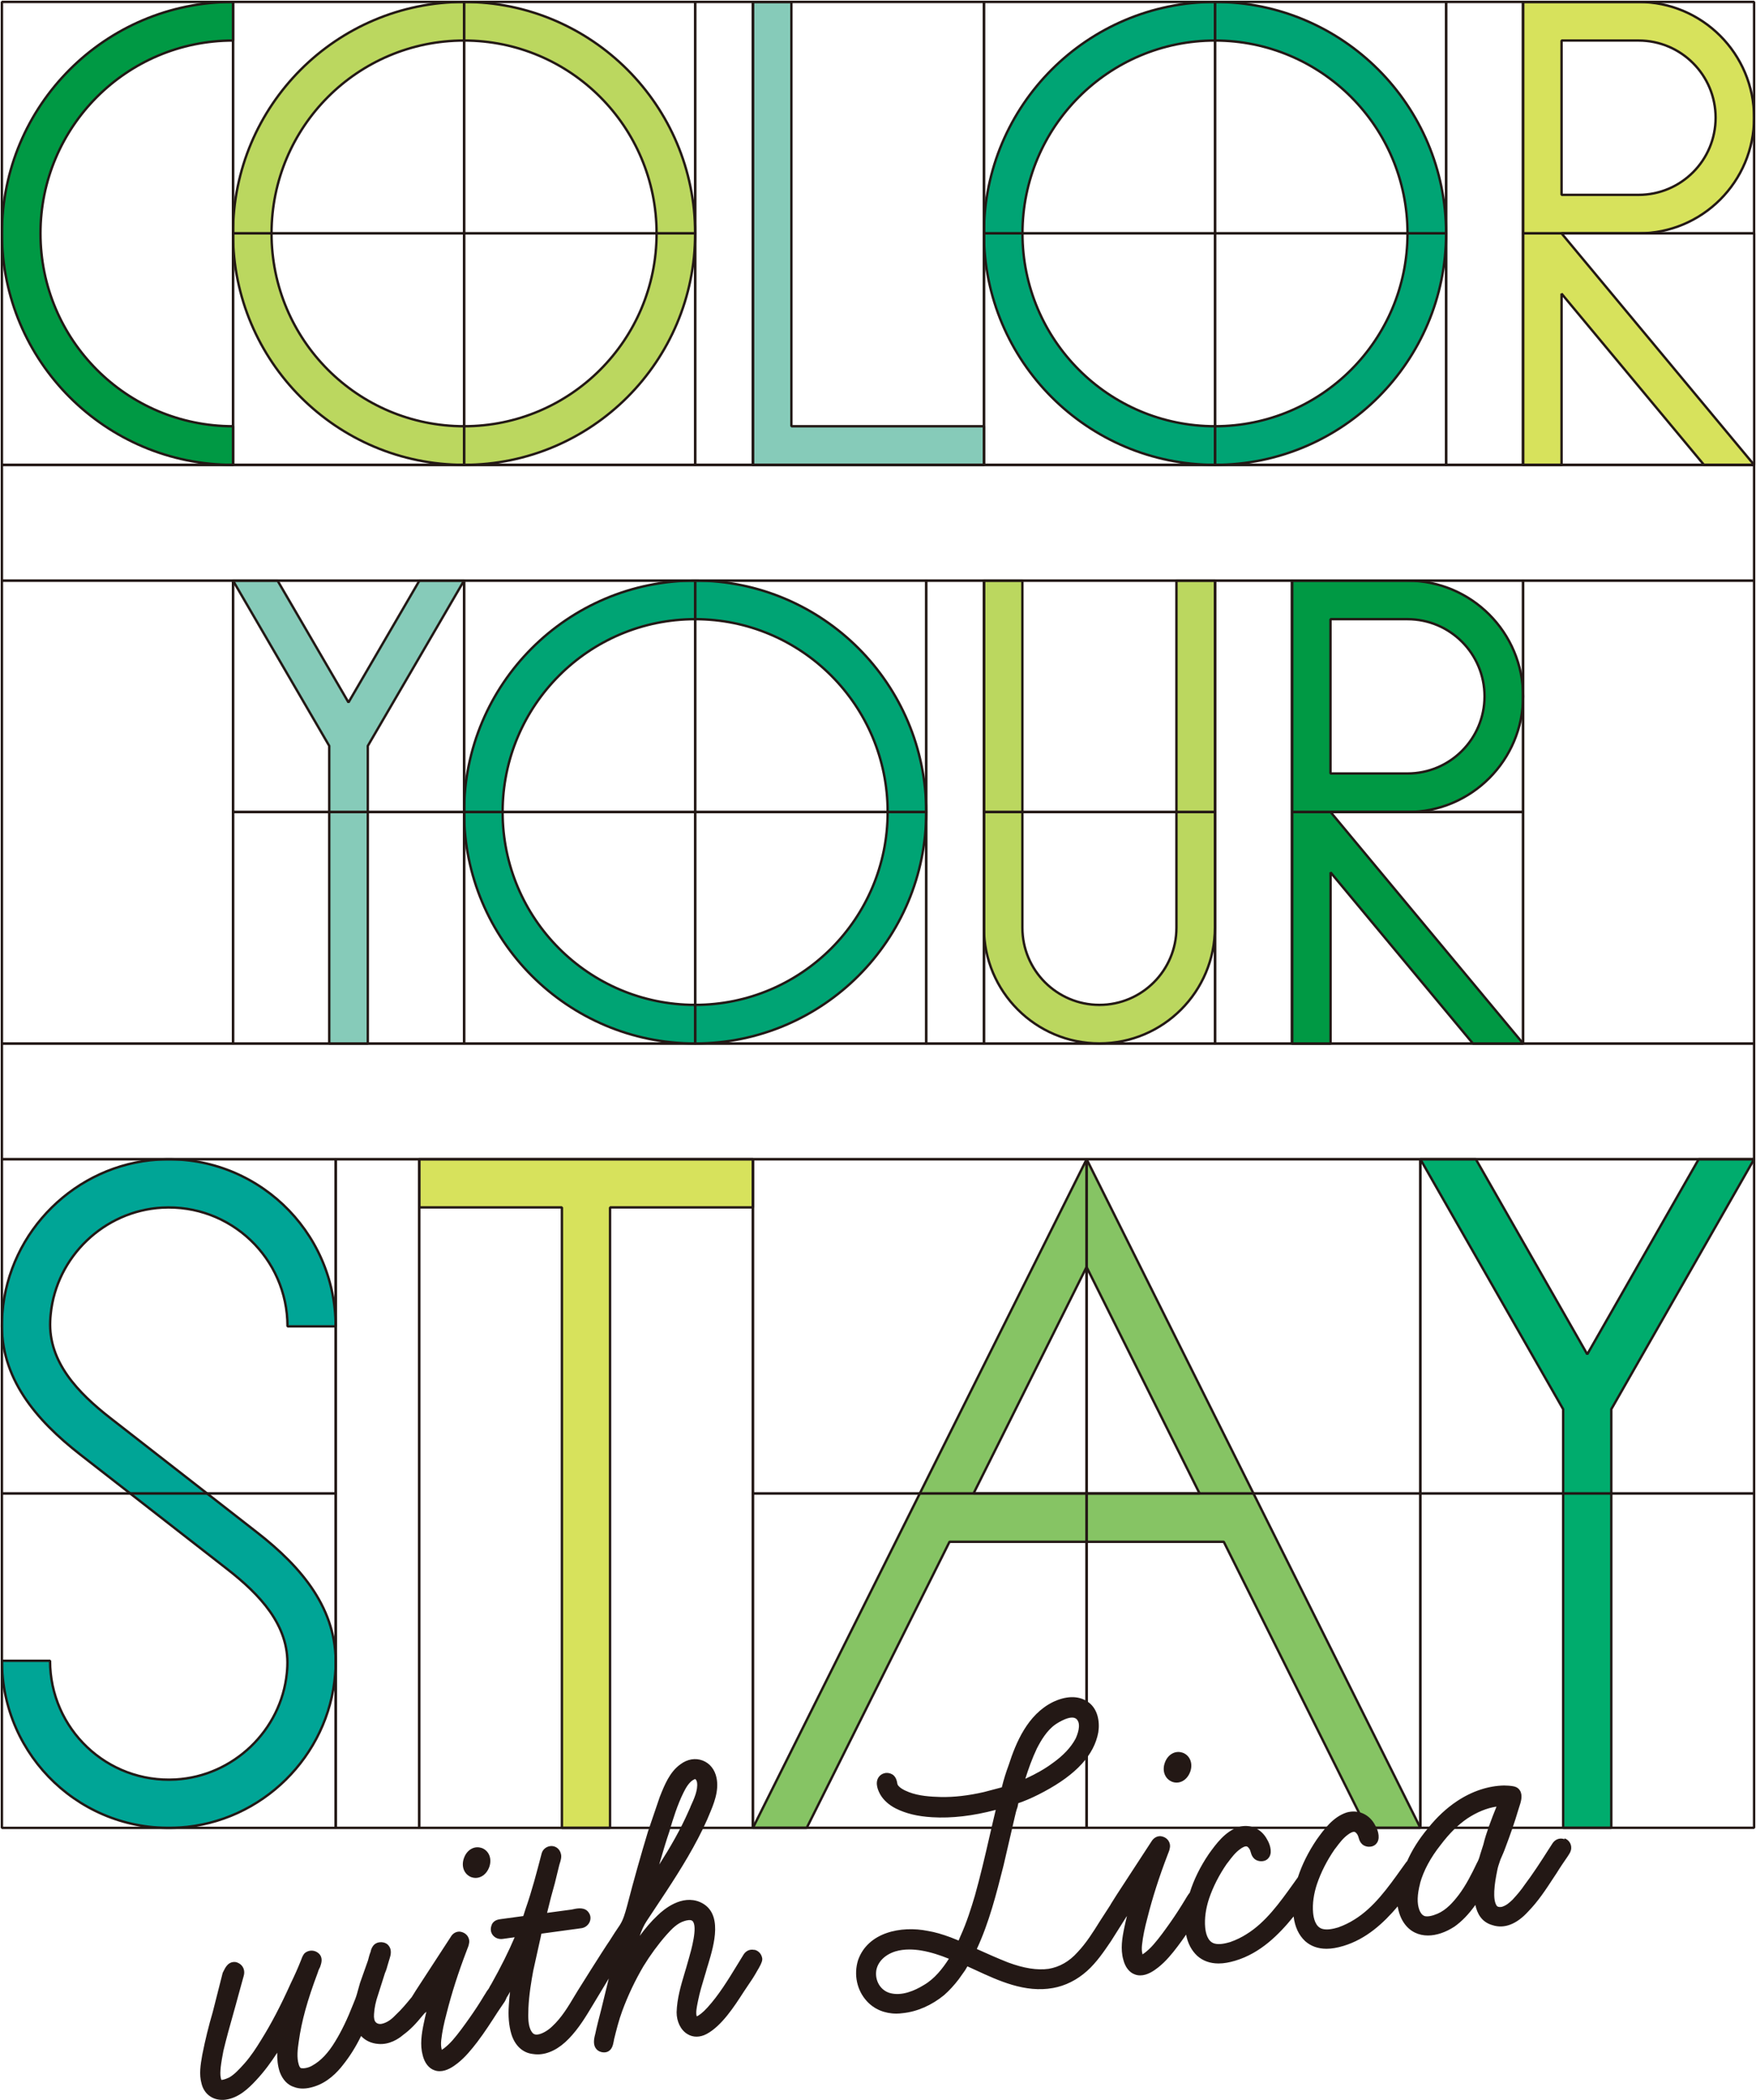
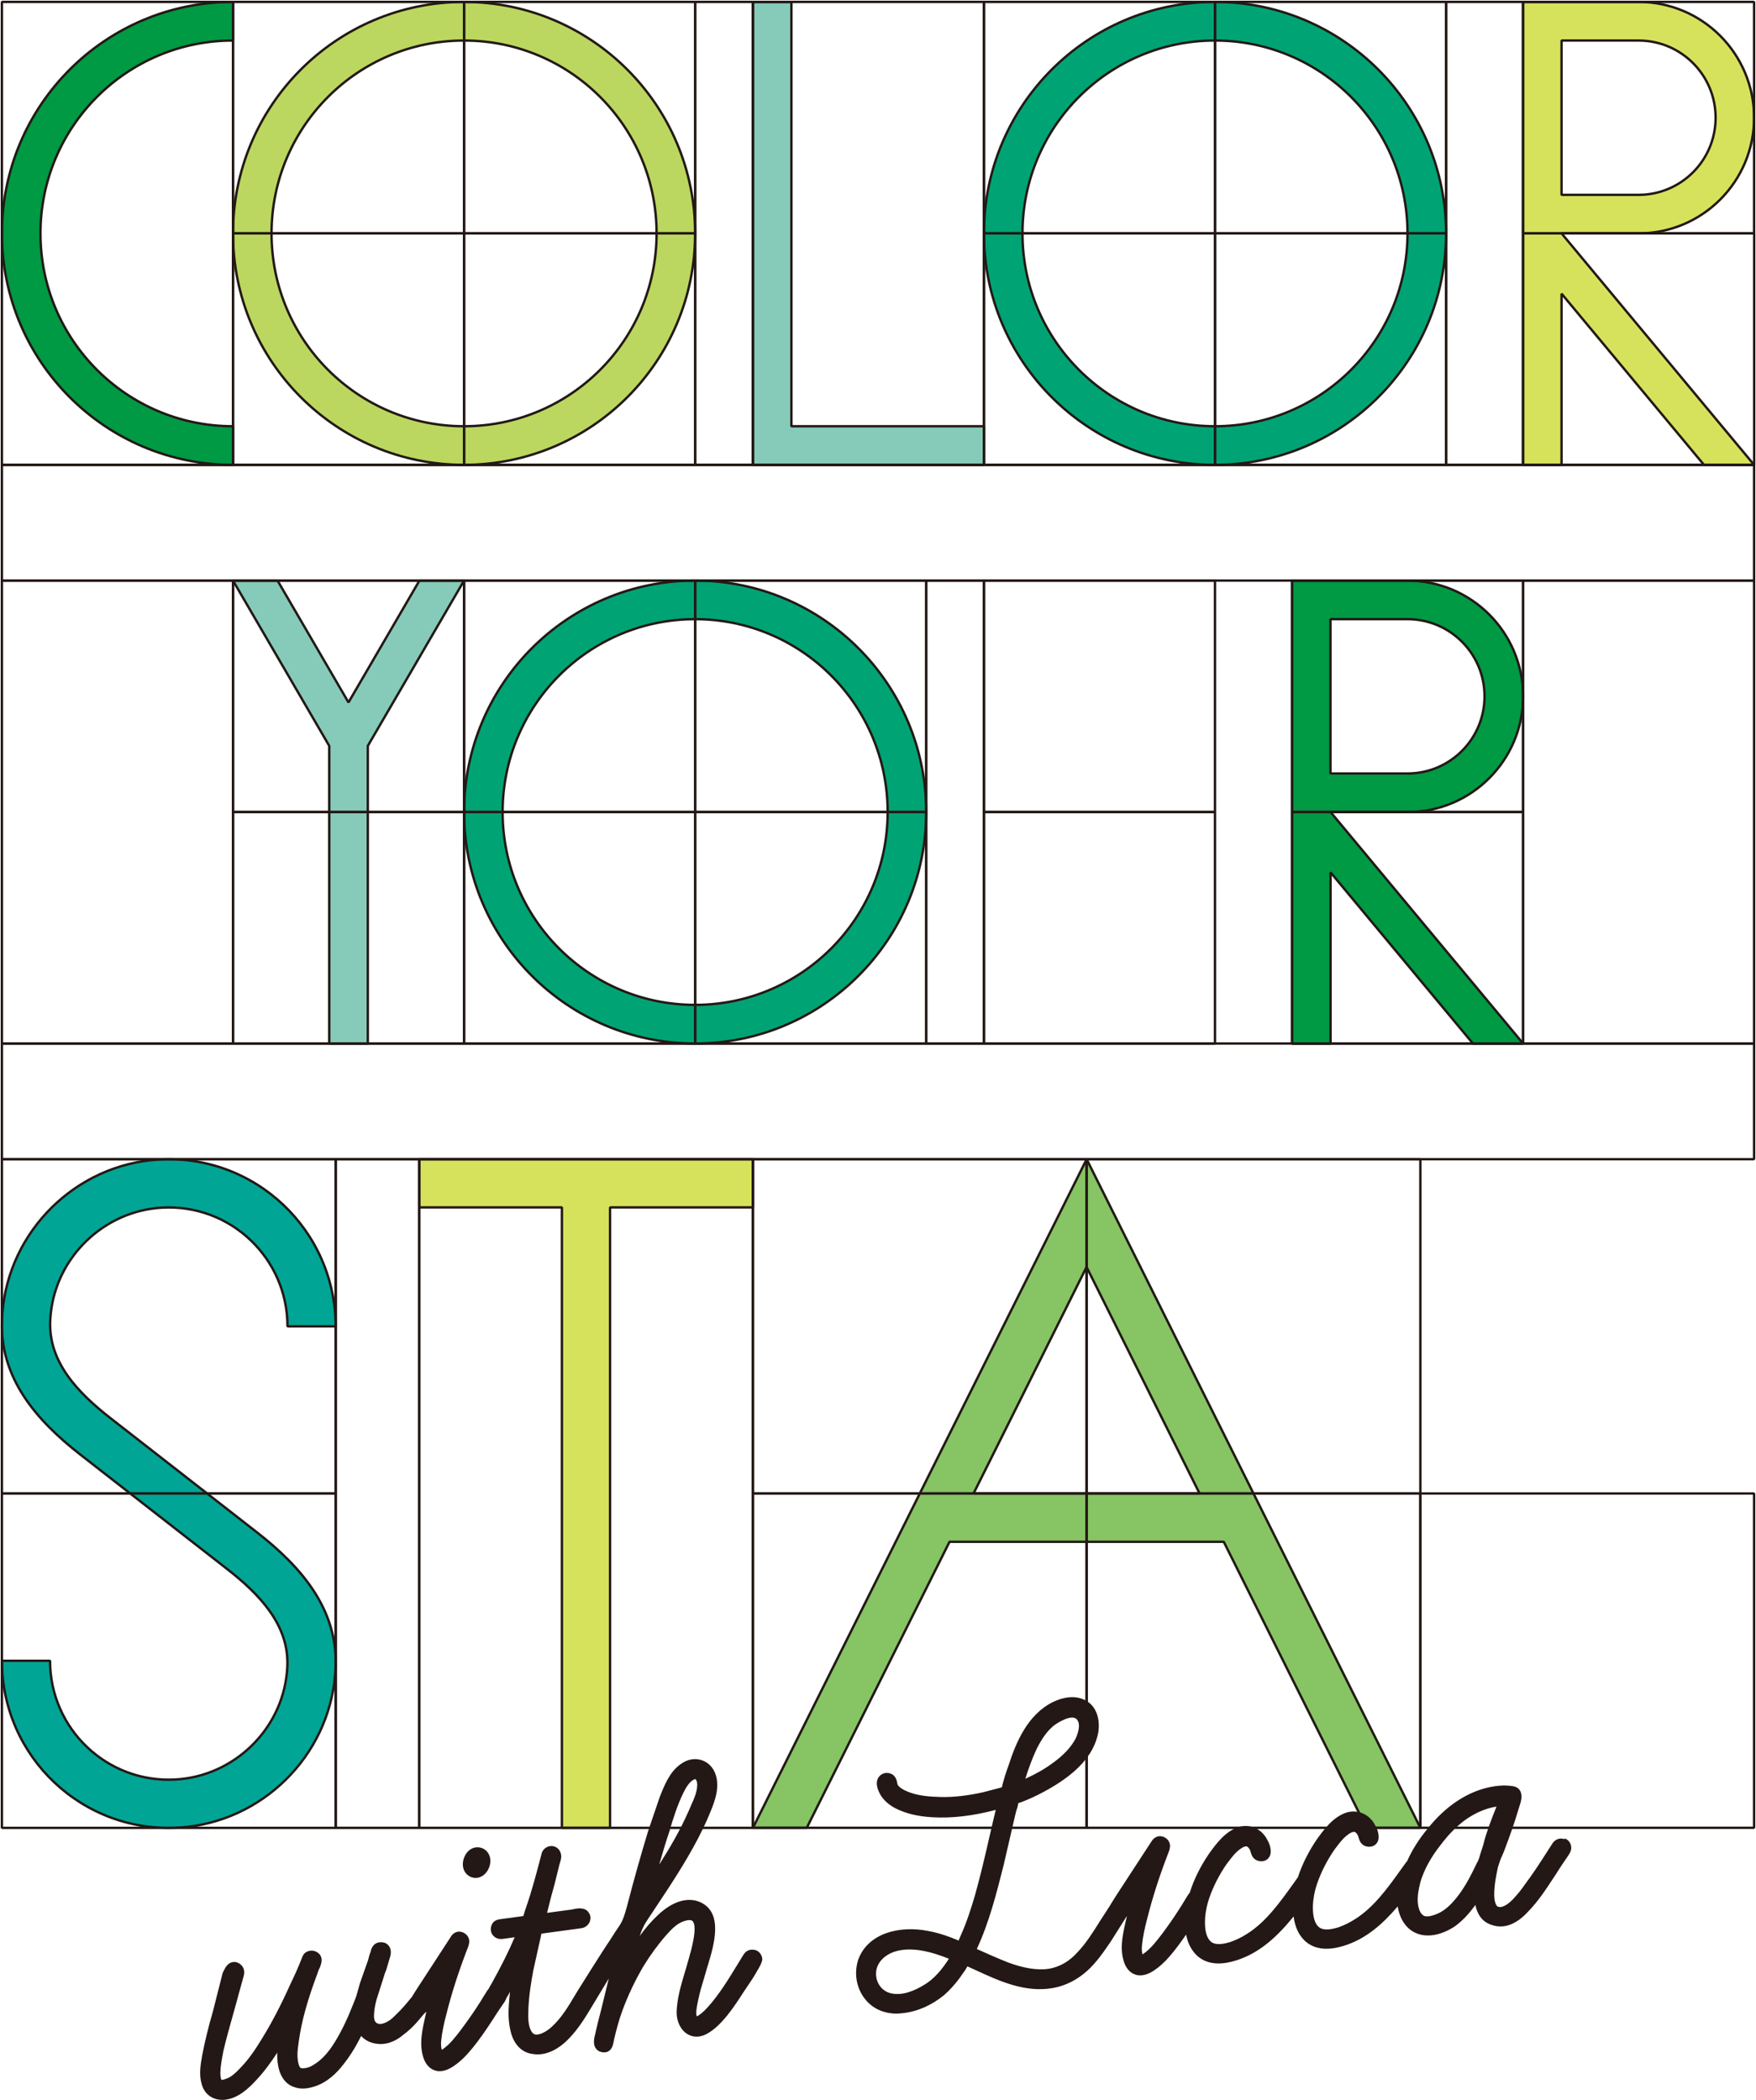
<svg xmlns="http://www.w3.org/2000/svg" width="352" height="421" viewBox="0 0 352 421" fill="none">
  <g clip-path="url(#clip0_32_35)">
    <path d="M93.024 0.385C67.44 0.385 46.704 21.158 46.704 46.788C46.704 72.419 67.44 93.192 93.024 93.192C118.608 93.192 139.344 72.419 139.344 46.788C139.344 21.158 118.592 0.385 93.024 0.385ZM93.024 85.45C71.712 85.45 54.432 68.139 54.432 46.788C54.432 25.438 71.696 8.127 93.024 8.127C114.352 8.127 131.616 25.438 131.616 46.788C131.616 68.139 114.336 85.45 93.024 85.45Z" fill="#BBD75F" stroke="#231815" stroke-width="0.48" stroke-linejoin="bevel" />
    <path d="M139.344 116.386C113.76 116.386 93.024 137.16 93.024 162.79C93.024 188.42 113.76 209.194 139.344 209.194C164.928 209.194 185.664 188.42 185.664 162.79C185.664 137.16 164.928 116.386 139.344 116.386ZM139.344 201.452C118.032 201.452 100.752 184.14 100.752 162.79C100.752 141.439 118.032 124.128 139.344 124.128C160.656 124.128 177.936 141.439 177.936 162.79C177.936 184.14 160.656 201.452 139.344 201.452Z" fill="#00A474" stroke="#231815" stroke-width="0.48" stroke-linejoin="bevel" />
    <path d="M243.552 0.385C217.968 0.385 197.232 21.158 197.232 46.788C197.232 72.419 217.968 93.192 243.552 93.192C269.136 93.192 289.872 72.419 289.872 46.788C289.872 21.158 269.136 0.385 243.552 0.385ZM243.552 85.45C222.24 85.45 204.96 68.139 204.96 46.788C204.96 25.438 222.24 8.127 243.552 8.127C264.864 8.127 282.144 25.438 282.144 46.788C282.144 68.139 264.864 85.45 243.552 85.45Z" fill="#00A474" stroke="#231815" stroke-width="0.48" stroke-linejoin="bevel" />
    <path d="M46.703 85.45C25.392 85.45 8.112 68.139 8.112 46.788C8.112 25.438 25.392 8.127 46.703 8.127V0.385C21.119 0.385 0.384 21.158 0.384 46.788C0.384 72.419 21.119 93.192 46.703 93.192V85.466V85.45Z" fill="#009944" stroke="#231815" stroke-width="0.48" stroke-linejoin="bevel" />
    <path d="M158.64 85.45V39.047V0.385H150.912V46.788V93.192H197.232V85.45H158.64Z" fill="#86CBB9" stroke="#231815" stroke-width="0.48" stroke-linejoin="bevel" />
    <path d="M351.616 93.192L313.024 46.788H328.464C341.248 46.788 351.616 36.402 351.616 23.595C351.616 10.787 341.248 0.385 328.464 0.385H305.312V93.192H313.024V58.874L341.568 93.192H351.616ZM313.024 8.127H328.464C336.992 8.127 343.904 15.051 343.904 23.595C343.904 32.138 336.992 39.062 328.464 39.062H313.024V8.127Z" fill="#D7E25C" stroke="#231815" stroke-width="0.48" stroke-linejoin="bevel" />
    <path d="M305.312 209.194L266.72 162.79H282.16C294.944 162.79 305.312 152.403 305.312 139.596C305.312 126.789 294.944 116.402 282.16 116.402H259.008V209.21H266.72V174.892L295.264 209.21H305.312V209.194ZM266.704 124.128H282.144C290.672 124.128 297.584 131.053 297.584 139.596C297.584 148.139 290.672 155.064 282.144 155.064H266.704V124.128Z" fill="#009944" stroke="#231815" stroke-width="0.48" stroke-linejoin="bevel" />
    <path d="M93.024 116.386H84.08L69.856 140.814L55.632 116.386H46.704L66 149.534V209.194H73.728V149.534L93.024 116.386Z" fill="#86CBB9" stroke="#231815" stroke-width="0.48" stroke-linejoin="bevel" />
-     <path d="M235.824 116.386V185.984C235.824 194.527 228.912 201.452 220.384 201.452C211.856 201.452 204.944 194.527 204.944 185.984V116.386H197.232V185.984C197.232 198.791 207.6 209.178 220.384 209.178C233.168 209.178 243.536 198.791 243.536 185.984V116.386H235.824Z" fill="#BBD75F" stroke="#231815" stroke-width="0.48" stroke-linejoin="bevel" />
    <path d="M10.064 264.798C10.08 264.365 10.112 263.916 10.16 263.468C11.296 251.927 20.896 242.758 32.448 242.101C46.224 241.316 57.632 252.279 57.632 265.904H67.28C67.28 246.669 51.104 231.217 31.648 232.468C15.216 233.51 1.776 246.749 0.48 263.195C0.432 263.74 0.4 264.285 0.384 264.814C0.016 276.211 7.136 284.61 16.112 291.614L45.536 314.552C52.032 319.617 57.968 325.788 57.6 334.043C57.584 334.476 57.552 334.925 57.504 335.373C56.368 346.914 46.768 356.083 35.216 356.74C21.44 357.525 10.032 346.562 10.032 332.937H0.384C0.384 352.172 16.56 367.624 36.016 366.373C52.448 365.332 65.888 352.092 67.184 335.646C67.232 335.101 67.264 334.556 67.28 334.027C67.648 322.63 60.528 314.231 51.552 307.227L22.128 284.289C15.632 279.224 9.696 273.053 10.064 264.798Z" fill="#00A596" stroke="#231815" stroke-width="0.48" stroke-linejoin="bevel" />
    <path d="M150.912 232.387H84.016V242.053H112.64V366.437H122.288V242.053H150.912V232.387Z" fill="#D7E25C" stroke="#231815" stroke-width="0.48" stroke-linejoin="bevel" />
    <path d="M273.936 366.437H284.72L217.824 232.387L150.928 366.437H161.712L190.336 309.086H245.312L273.936 366.437ZM195.152 299.404L217.808 253.995L240.464 299.404H195.136H195.152Z" fill="#86C464" stroke="#231815" stroke-width="0.48" stroke-linejoin="bevel" />
-     <path d="M351.616 232.387H340.512L318.176 271.498L295.84 232.387H284.72L313.344 282.51V366.437H322.992V282.51L351.616 232.387Z" fill="#00AC6D" stroke="#231815" stroke-width="0.48" stroke-linejoin="bevel" />
    <path d="M351.616 209.194H0.384V232.388H351.616V209.194Z" stroke="#231815" stroke-width="0.48" stroke-linejoin="bevel" />
    <path d="M351.616 93.192H0.384V116.386H351.616V93.192Z" stroke="#231815" stroke-width="0.48" stroke-linejoin="bevel" />
    <path d="M0.384 0.385V46.788V93.192H46.703V46.788V0.385H0.384Z" stroke="#231815" stroke-width="0.48" stroke-linejoin="bevel" />
    <path d="M0.384 116.386V162.79V209.194H46.704V162.79V116.386H0.384Z" stroke="#231815" stroke-width="0.48" stroke-linejoin="bevel" />
    <path d="M305.312 116.386V162.79V209.194H351.616V162.79V116.386H305.312Z" stroke="#231815" stroke-width="0.48" stroke-linejoin="bevel" />
    <path d="M150.912 0.385V46.788V93.192H197.232V46.788V0.385H150.912Z" stroke="#231815" stroke-width="0.48" stroke-linejoin="bevel" />
    <path d="M93.024 0.385H46.704V46.788H93.024V0.385Z" stroke="#231815" stroke-width="0.48" stroke-linejoin="bevel" />
    <path d="M93.024 46.788H46.704V93.192H93.024V46.788Z" stroke="#231815" stroke-width="0.48" stroke-linejoin="bevel" />
    <path d="M139.344 0.385H93.024V46.788H139.344V0.385Z" stroke="#231815" stroke-width="0.48" stroke-linejoin="bevel" />
    <path d="M139.344 46.788H93.024V93.192H139.344V46.788Z" stroke="#231815" stroke-width="0.48" stroke-linejoin="bevel" />
    <path d="M139.344 0.385V46.788V93.192H150.912V0.385H139.344Z" stroke="#231815" stroke-width="0.48" stroke-linejoin="bevel" />
    <path d="M185.648 116.386V162.79V209.194H197.232V116.386H185.648Z" stroke="#231815" stroke-width="0.48" stroke-linejoin="bevel" />
    <path d="M289.872 0.385V46.788V93.192H305.312V0.385H289.872Z" stroke="#231815" stroke-width="0.48" stroke-linejoin="bevel" />
    <path d="M328.464 0.385H305.312V23.595V46.788H328.464H351.616V23.595V0.385H328.464Z" stroke="#231815" stroke-width="0.48" stroke-linejoin="bevel" />
    <path d="M351.632 46.788H305.312V93.192H351.632V46.788Z" stroke="#231815" stroke-width="0.48" stroke-linejoin="bevel" />
-     <path d="M243.552 116.386V162.79V209.194H258.992V116.386H243.552Z" stroke="#231815" stroke-width="0.48" stroke-linejoin="bevel" />
    <path d="M84.016 232.387V299.404V366.437H150.912V299.404V232.387H84.016Z" stroke="#231815" stroke-width="0.48" stroke-linejoin="bevel" />
    <path d="M67.296 232.387V299.404V366.437H84.016V232.387H67.296Z" stroke="#231815" stroke-width="0.48" stroke-linejoin="bevel" />
    <path d="M217.808 232.387H150.912V299.404H217.808V232.387Z" stroke="#231815" stroke-width="0.48" stroke-linejoin="bevel" />
    <path d="M217.808 299.404H150.912V366.421H217.808V299.404Z" stroke="#231815" stroke-width="0.48" stroke-linejoin="bevel" />
    <path d="M33.84 299.404H0.384V332.921V366.438H33.84H67.296V332.921V299.404H33.84Z" stroke="#231815" stroke-width="0.48" stroke-linejoin="bevel" />
    <path d="M67.296 232.387H33.84H0.384V265.904V299.404H33.84H67.296V265.904V232.387Z" stroke="#231815" stroke-width="0.48" stroke-linejoin="bevel" />
    <path d="M284.72 232.387H217.824V299.404H284.72V232.387Z" stroke="#231815" stroke-width="0.48" stroke-linejoin="bevel" />
    <path d="M284.72 299.404H217.824V366.421H284.72V299.404Z" stroke="#231815" stroke-width="0.48" stroke-linejoin="bevel" />
-     <path d="M351.616 232.387H284.72V299.404H351.616V232.387Z" stroke="#231815" stroke-width="0.48" stroke-linejoin="bevel" />
    <path d="M351.616 299.404H284.72V366.421H351.616V299.404Z" stroke="#231815" stroke-width="0.48" stroke-linejoin="bevel" />
    <path d="M139.344 116.386H93.024V162.79H139.344V116.386Z" stroke="#231815" stroke-width="0.48" stroke-linejoin="bevel" />
    <path d="M139.344 162.79H93.024V209.194H139.344V162.79Z" stroke="#231815" stroke-width="0.48" stroke-linejoin="bevel" />
    <path d="M93.024 116.386H46.704V162.79H93.024V116.386Z" stroke="#231815" stroke-width="0.48" stroke-linejoin="bevel" />
    <path d="M93.024 162.79H46.704V209.194H93.024V162.79Z" stroke="#231815" stroke-width="0.48" stroke-linejoin="bevel" />
    <path d="M185.664 116.386H139.344V162.79H185.664V116.386Z" stroke="#231815" stroke-width="0.48" stroke-linejoin="bevel" />
    <path d="M185.664 162.79H139.344V209.194H185.664V162.79Z" stroke="#231815" stroke-width="0.48" stroke-linejoin="bevel" />
    <path d="M243.552 116.386H197.232V162.79H243.552V116.386Z" stroke="#231815" stroke-width="0.48" stroke-linejoin="bevel" />
    <path d="M243.552 162.79H197.232V209.194H243.552V162.79Z" stroke="#231815" stroke-width="0.48" stroke-linejoin="bevel" />
    <path d="M243.552 0.385H197.232V46.788H243.552V0.385Z" stroke="#231815" stroke-width="0.48" stroke-linejoin="bevel" />
    <path d="M243.552 46.788H197.232V93.192H243.552V46.788Z" stroke="#231815" stroke-width="0.48" stroke-linejoin="bevel" />
    <path d="M289.872 0.385H243.552V46.788H289.872V0.385Z" stroke="#231815" stroke-width="0.48" stroke-linejoin="bevel" />
    <path d="M289.872 46.788H243.552V93.192H289.872V46.788Z" stroke="#231815" stroke-width="0.48" stroke-linejoin="bevel" />
    <path d="M282.144 116.386H258.992V139.596V162.79H282.144H305.312V139.596V116.386H282.144Z" stroke="#231815" stroke-width="0.48" stroke-linejoin="bevel" />
    <path d="M305.312 162.79H258.992V209.194H305.312V162.79Z" stroke="#231815" stroke-width="0.48" stroke-linejoin="bevel" />
-     <path d="M94.496 376.327C94.784 376.424 95.056 376.472 95.344 376.472C96.512 376.472 97.568 375.654 98.064 374.324C98.672 372.657 98.048 371.038 96.592 370.477H96.56C95.104 369.964 93.6 370.813 93.008 372.48C92.4 374.147 93.024 375.782 94.528 376.343L94.496 376.327Z" fill="#231815" />
+     <path d="M94.496 376.327C94.784 376.424 95.056 376.472 95.344 376.472C96.512 376.472 97.568 375.654 98.064 374.324C98.672 372.657 98.048 371.038 96.592 370.477H96.56C95.104 369.964 93.6 370.813 93.008 372.48C92.4 374.147 93.024 375.782 94.528 376.343Z" fill="#231815" />
    <path d="M151.168 390.898C150.368 390.721 149.568 391.058 149.088 391.779C148.64 392.501 148.192 393.222 147.76 393.943C145.968 396.876 144.112 399.922 141.824 402.439C140.896 403.48 140.048 404.09 139.664 404.218C139.44 403.512 139.664 402.406 139.84 401.525L139.952 400.98C140.272 399.393 140.736 397.854 141.232 396.219L141.504 395.322C141.616 394.873 141.776 394.36 141.952 393.799C143.12 389.904 145.072 383.396 140.32 381.312C136.688 379.774 133.136 382.691 131.792 384.005C130.48 385.239 129.312 386.634 128.24 388.093C128.592 387.035 129.024 386.025 129.632 385.111L133.568 379.165C136.48 374.708 139.488 369.884 141.76 364.771L142.08 364.001C143.072 361.677 144.176 359.048 143.632 356.403C143.296 354.752 142.288 353.486 140.864 352.941C139.408 352.38 137.776 352.653 136.416 353.679C134.24 355.217 133.2 357.846 132.24 360.266L129.904 367.127C128.512 371.727 127.104 376.68 125.76 381.873L125.648 382.29C125.264 383.669 124.928 384.855 124.256 385.913C123.568 386.939 122.848 387.996 122.256 388.974C120.736 391.186 115.856 399.008 115.856 399.008L115.28 399.954C113.888 402.294 112.576 404.49 110.688 406.237C109.792 407.119 108.32 407.985 107.376 407.872C107.04 407.824 106.784 407.648 106.56 407.279C105.808 406.125 105.872 404.346 105.92 402.791V402.647C106.048 399.842 106.512 397.101 106.896 395.049L108.256 388.91C108.256 388.91 108.336 388.622 108.384 388.333C108.416 388.173 108.464 387.884 108.528 387.644L116.528 386.554C117.264 386.458 117.888 385.977 118.192 385.32C118.464 384.694 118.416 384.005 118.048 383.476C117.296 382.258 115.76 382.563 114.944 382.739C114.8 382.771 114.656 382.803 114.544 382.819L109.664 383.476C110.208 381.2 110.704 379.341 111.216 377.546L112.112 373.891C112.128 373.795 112.176 373.683 112.208 373.57C112.384 373.025 112.624 372.256 112.432 371.631C112.224 370.717 111.472 370.092 110.56 370.076C109.648 370.076 108.8 370.685 108.576 371.567C107.616 375.237 106.64 379.036 105.36 382.659L104.896 384.117L100.512 384.711C99.968 384.775 98.816 384.903 98.496 386.089C98.272 386.746 98.384 387.468 98.816 387.98C99.28 388.541 100 388.798 100.752 388.702L103.168 388.365C101.952 391.218 100.48 394.184 98.48 397.758C98.32 398.015 98.128 398.319 97.984 398.64C97.696 398.992 97.456 399.377 97.264 399.714C97.184 399.842 97.12 399.954 97.04 400.066C96.16 401.541 95.184 403.032 94.144 404.506C93.088 405.997 91.984 407.552 90.752 408.978C90.144 409.668 89.536 410.229 88.944 410.677L88.816 410.758C88.816 410.758 88.656 410.87 88.544 410.95C88.544 410.918 88.544 410.886 88.544 410.854C88.4 410.325 88.368 409.716 88.448 408.994C88.624 407.375 88.976 405.66 89.536 403.577C90.544 399.569 91.856 395.466 93.568 390.994C93.6 390.882 93.648 390.769 93.696 390.657C93.808 390.385 93.936 390.064 94 389.712C94.144 389.215 94.064 388.686 93.792 388.237C93.472 387.708 92.912 387.339 92.192 387.243C91.728 387.211 90.864 387.339 90.288 388.397L83.36 399.04L82.512 400.403C82.512 400.403 82.464 400.451 82.448 400.467C81.504 401.621 80.528 402.807 79.344 403.913C78.736 404.554 77.904 405.324 76.816 405.644C76.368 405.805 75.728 405.821 75.344 405.42C75.056 405.163 74.912 404.554 74.976 403.785C75.04 402.567 75.312 401.236 75.84 399.73L77.168 395.546C77.424 394.985 77.584 394.424 77.728 393.879C77.808 393.591 77.888 393.302 78 392.965L78.096 392.661C78.304 391.988 78.704 390.721 77.648 389.776C77.216 389.439 76.624 389.295 76.048 389.375C75.536 389.439 75.088 389.696 74.8 390.08C74.464 390.529 74.352 390.962 74.288 391.282C74.064 391.843 73.904 392.453 73.776 392.981L72.16 397.55L71.536 399.778C71.36 400.403 71.088 401.076 70.816 401.733C69.632 404.763 68.448 407.215 67.184 409.267C65.808 411.559 64.288 413.162 62.624 414.076C62.064 414.428 61.12 414.733 60.368 414.605C60.112 414.572 59.936 414.059 59.888 413.883C59.456 412.489 59.648 410.854 59.888 409.283C60.448 405.196 61.616 400.996 63.664 395.546C63.76 395.193 63.92 394.777 64.128 394.408L64.192 394.248C64.416 393.591 64.8 392.485 63.92 391.635C63.152 390.898 61.952 390.85 61.136 391.507L60.96 391.683C60.624 392.132 60.464 392.629 60.32 393.014C59.76 394.44 59.072 395.979 58.272 397.63C56.24 402.15 54.352 405.741 52.352 408.946C51.392 410.517 50.32 412.168 49.024 413.643C48 414.781 47.024 415.855 45.968 416.464C45.44 416.704 44.928 416.913 44.416 416.977C44.416 416.977 44.336 416.897 44.272 416.608C44.112 415.951 44.176 415.214 44.24 414.444C44.368 413.338 44.576 412.2 44.784 411.126C45.376 408.642 46.064 406.173 46.736 403.801C47.072 402.583 47.424 401.365 47.744 400.146L48.864 396.075C49.2 394.841 48.592 393.703 47.312 393.35C45.792 393.11 45.152 394.456 44.8 395.177C44.752 395.29 44.704 395.386 44.64 395.498L42.64 403.384C41.824 406.157 41.152 408.898 40.576 411.783L40.512 412.136C40.208 413.883 39.872 415.855 40.4 417.698C40.88 419.718 42.512 420.968 44.544 420.968C44.784 420.968 45.008 420.968 45.264 420.92C47.808 420.567 49.792 418.724 51.392 416.977C53.008 415.246 54.384 413.354 55.568 411.511C55.536 412.825 55.664 414.156 56.096 415.422C56.672 416.961 57.712 418.019 58.944 418.387C60.08 418.82 61.376 418.804 62.912 418.323C65.632 417.506 67.616 415.454 68.8 413.899C70.128 412.232 71.312 410.357 72.384 408.161C73.232 409.075 74.4 409.636 75.792 409.748C78.064 409.972 79.952 408.69 80.8 407.952C82.256 406.895 83.408 405.66 84.704 404.073C84.768 403.977 84.864 403.881 84.944 403.785C84.992 403.721 85.056 403.673 85.104 403.609C85.232 403.512 85.36 403.416 85.472 403.288C85.28 404.073 85.104 404.843 84.944 405.628C84.512 407.712 84.16 409.924 84.736 412.04C85.104 413.547 85.952 414.637 87.056 415.021C87.424 415.166 87.776 415.214 88.144 415.214C89.52 415.214 90.816 414.348 91.744 413.611C93.264 412.409 94.512 410.87 95.648 409.395C97.184 407.375 98.512 405.292 99.792 403.304L101.184 401.252L101.296 401.044C101.376 400.9 101.472 400.675 101.568 400.435C101.664 400.275 101.76 400.13 101.84 400.002L102 399.73C102.08 399.585 102.16 399.441 102.24 399.297C102.128 400.227 102.048 401.108 102 401.958C101.84 404.154 102 406.045 102.496 407.744C103.2 410.084 104.784 411.543 106.8 411.767C107.12 411.815 107.44 411.848 107.76 411.848C109.872 411.848 112.08 410.742 114.064 408.658C116.032 406.622 117.472 404.218 118.864 401.894C119.152 401.413 122.032 396.636 122.032 396.636L120.48 403C120.064 404.602 119.632 406.253 119.312 407.792C118.976 408.978 118.976 409.86 119.344 410.501C119.6 410.95 120 411.238 120.496 411.367C120.704 411.431 120.912 411.447 121.104 411.447C121.44 411.447 121.744 411.367 122.016 411.19C122.736 410.742 122.896 409.892 123.04 409.139L123.104 408.786C123.568 406.927 124.048 404.987 124.72 403.176C125.888 400.002 127.328 396.989 128.976 394.184C130.384 391.891 131.936 389.776 133.584 387.9C134.672 386.682 135.76 385.544 137.2 385.111C137.648 384.967 138.464 384.775 138.816 385.111C139.92 386.185 138.544 391.026 138.08 392.629L137.872 393.35C137.68 394.071 137.456 394.809 137.232 395.546C136.48 398.063 135.712 400.659 135.632 403.4C135.632 405.276 136.448 406.959 137.792 407.776C138.944 408.481 140.304 408.465 141.648 407.76C144.688 406.125 147.232 402.182 149.088 399.297C149.424 398.784 149.728 398.335 150 397.934C150.592 397.069 151.056 396.38 151.568 395.482L151.664 395.306C152.368 394.136 152.768 393.382 152.8 392.837V392.741V392.645C152.688 391.763 152.064 391.058 151.248 390.882L151.168 390.898ZM138.416 362.222C138.288 362.51 138.16 362.783 138.048 363.039C136.4 366.806 134.336 370.365 132.144 373.795C132.8 371.503 133.488 369.178 134.256 366.934V366.886C134.944 364.562 135.792 361.837 136.992 359.401C137.456 358.455 138.176 357.141 139.184 356.708C139.264 356.676 139.296 356.66 139.328 356.66C139.36 356.66 139.376 356.66 139.376 356.66C139.504 356.74 139.68 357.013 139.728 357.349C139.936 358.872 139.12 360.651 138.4 362.206L138.416 362.222Z" fill="#231815" />
-     <path d="M235.008 357.221C235.296 357.317 235.568 357.365 235.856 357.365C237.024 357.365 238.08 356.548 238.576 355.217C239.184 353.55 238.56 351.931 237.088 351.37H237.056C235.6 350.857 234.096 351.707 233.504 353.358C232.896 355.025 233.52 356.66 235.024 357.221H235.008Z" fill="#231815" />
    <path d="M313.616 368.714C312.768 368.393 311.872 368.65 311.28 369.435L310.4 370.797C308.88 373.186 307.296 375.638 305.568 377.93C304.96 378.828 304.16 379.806 303.216 380.816C302.544 381.473 301.952 381.97 301.184 382.226C300.752 382.386 300.208 382.306 300.032 382.066C299.52 381.312 299.504 380.142 299.536 379.132C299.6 377.706 299.856 376.343 300.144 374.901C300.256 374.292 300.448 373.763 300.64 373.186L300.784 372.769C301.136 371.968 301.504 371.15 301.776 370.365C302.672 367.992 303.6 365.412 304.4 362.671C304.432 362.559 304.48 362.43 304.528 362.27C304.848 361.308 305.296 359.994 304.704 358.984C304.512 358.648 304.112 358.231 303.376 358.103C302.72 357.974 302.08 357.958 301.488 357.942C298.336 358.006 295.072 359.08 292.064 361.084C289.984 362.462 288.016 364.29 286.24 366.518C284.384 368.746 283.024 370.942 282.064 373.122C281.968 373.202 281.888 373.298 281.824 373.394L280.912 374.66C278.176 378.491 275.36 382.434 271.488 384.823C270.496 385.448 269.456 385.961 268.24 386.394C267.376 386.65 266.096 386.971 265.104 386.698C263.664 386.313 263.312 384.502 263.216 383.444C263.056 381.681 263.344 379.645 264 377.69C264.8 375.334 266 372.977 267.52 370.765L267.808 370.397C268.528 369.435 269.28 368.441 270.24 367.768C270.544 367.528 271.312 367.031 271.696 367.319C271.952 367.512 272.176 367.848 272.272 368.169L272.32 368.329C272.48 368.906 272.8 370.092 274.304 370.22C275.408 370.268 275.888 369.675 276.096 369.323C276.736 368.217 276.064 366.566 275.664 365.925C274.544 363.729 272.256 362.687 269.92 363.36C267.2 364.258 265.408 366.742 263.952 368.762C262.256 371.262 260.992 373.827 260.176 376.327L259.264 377.61C256.528 381.425 253.712 385.384 249.856 387.756C248.88 388.381 247.824 388.894 246.608 389.327C245.728 389.583 244.464 389.904 243.472 389.631C242.032 389.247 241.68 387.435 241.584 386.378C241.424 384.614 241.712 382.579 242.368 380.607C243.168 378.251 244.368 375.895 245.888 373.683L246.176 373.314C246.896 372.352 247.648 371.358 248.608 370.685C248.912 370.445 249.68 369.948 250.064 370.22C250.32 370.413 250.544 370.749 250.64 371.07L250.688 371.23C250.848 371.807 251.168 372.993 252.672 373.122C253.776 373.186 254.256 372.577 254.464 372.224C255.104 371.118 254.432 369.467 254.032 368.826C252.912 366.63 250.624 365.588 248.288 366.261C245.568 367.159 243.776 369.643 242.32 371.663C240.576 374.228 239.296 376.856 238.496 379.421C238.176 379.79 237.936 380.222 237.712 380.575C237.632 380.703 237.568 380.816 237.504 380.928C236.624 382.386 235.632 383.925 234.608 385.384C233.552 386.874 232.464 388.413 231.216 389.84C230.608 390.529 230 391.09 229.408 391.539L229.28 391.619C229.28 391.619 229.12 391.731 229.008 391.811C229.008 391.779 229.008 391.747 229.008 391.715C228.864 391.186 228.848 390.577 228.928 389.856C229.104 388.237 229.456 386.522 230.016 384.438C231.024 380.431 232.336 376.327 234.048 371.855C234.08 371.743 234.128 371.631 234.176 371.519C234.288 371.246 234.416 370.926 234.48 370.573C234.608 370.076 234.544 369.547 234.272 369.098C233.952 368.569 233.392 368.201 232.672 368.105C232.224 368.073 231.36 368.201 230.752 369.259L223.824 379.886L222.656 381.745C222.656 381.745 222.608 381.857 222.576 381.905L220.512 385.095C219.152 387.275 217.744 389.535 216 391.363C214.368 393.206 212.4 394.328 210.208 394.697C207.888 395.017 205.216 394.584 202.064 393.414C199.92 392.565 197.84 391.635 195.808 390.721C198.288 385.384 199.744 379.597 201.168 373.971L203.392 364.354C203.552 363.633 203.728 362.895 203.968 362.27L204.128 361.485L204.864 361.228C206.336 360.667 207.776 359.994 209.264 359.192C215.76 355.714 219.328 351.819 220.16 347.283C220.496 345.151 220.08 342.41 217.888 341.048C216.048 339.894 213.616 339.974 211.008 341.24C205.984 343.757 203.664 349.303 202.208 353.807C201.648 355.313 201.184 356.82 200.848 358.199L200.816 358.311L197.232 359.257C194.08 359.978 191.264 360.298 188.608 360.25C186.48 360.186 184.24 360.058 182.192 359.273C181.024 358.824 180.272 358.327 179.952 357.814C179.904 357.718 179.872 357.558 179.84 357.381C179.76 356.964 179.648 356.387 179.072 355.858C178.576 355.49 177.968 355.346 177.376 355.458C176.832 355.57 176.368 355.891 176.096 356.323C175.344 357.493 176.032 359.016 176.496 359.818C177.12 360.876 178.192 361.853 179.552 362.543C181.6 363.568 183.92 364.129 186.848 364.306C190.8 364.546 195.088 364.033 199.6 362.831C199.152 364.674 198.736 366.534 198.304 368.377C197.424 372.224 196.496 376.199 195.424 380.014C194.688 382.499 193.776 385.416 192.496 388.221L192.16 389.022L190.592 388.397C188.832 387.74 187.36 387.323 186 387.099C180.624 386.009 173.952 387.371 172 392.965C171.104 395.867 171.776 399.008 173.744 401.156C175.216 402.791 177.328 403.673 179.68 403.673C180.112 403.673 180.544 403.641 180.992 403.577C183.84 403.288 186.768 402.006 189.264 399.954C190.272 399.072 191.296 397.95 192.176 396.796L193.472 394.969L193.92 394.2C194.448 394.44 194.992 394.697 195.536 394.937C200.208 397.101 205.504 399.553 211.072 398.544C213.536 398.111 215.904 396.925 217.92 395.113C219.84 393.382 221.28 391.25 222.704 389.151L225.568 384.614C225.632 384.486 225.728 384.374 225.808 384.246C225.84 384.214 225.872 384.15 225.904 384.117C225.712 384.887 225.536 385.656 225.376 386.426C224.944 388.509 224.576 390.721 225.168 392.837C225.536 394.344 226.384 395.434 227.488 395.819C227.856 395.963 228.208 396.011 228.576 396.011C229.952 396.011 231.248 395.145 232.176 394.408C233.696 393.206 234.96 391.667 236.08 390.176C236.672 389.407 237.216 388.622 237.76 387.836C238.096 389.599 238.848 391.026 240 392.1C241.136 393.11 242.576 393.623 244.272 393.623C245.296 393.623 246.416 393.43 247.632 393.062C252.656 391.555 256.336 387.868 259.312 384.198C259.568 386.265 260.32 387.932 261.632 389.151C262.768 390.16 264.208 390.673 265.904 390.673C266.928 390.673 268.048 390.481 269.28 390.112C273.872 388.734 277.344 385.528 280.176 382.178C280.56 384.63 281.808 386.554 283.632 387.435C284.416 387.82 285.296 388.013 286.24 388.013C287.904 388.013 289.76 387.403 291.552 386.233C293.008 385.207 294.4 383.781 295.744 381.889C296.096 383.573 296.976 385.336 299.184 385.945C301.552 386.714 304.032 385.752 306.352 383.188C308.304 381.184 309.84 378.86 311.312 376.6L312.064 375.462C312.752 374.34 313.552 373.17 314.272 372.128L314.352 372C314.352 372 314.416 371.887 314.464 371.823C314.64 371.551 314.928 371.118 314.96 370.525C315.008 369.643 314.48 368.842 313.632 368.537L313.616 368.714ZM284.656 377.546C285.376 374.981 286.768 372.4 288.8 369.836C290.56 367.511 292.272 365.828 294.144 364.546C296.064 363.28 298.048 362.462 299.984 362.174C299.472 363.408 298.976 364.706 298.432 366.213C298.032 367.367 297.632 368.569 297.344 369.788L296.736 371.695C296.56 372.32 296.4 372.897 296.048 373.49C295.008 375.67 293.856 377.962 292.4 379.886C291.312 381.312 289.952 382.883 288.144 383.653C287.056 384.117 286.208 384.262 285.616 384.134C284.976 383.941 284.64 383.22 284.528 382.915C284.016 381.601 284.08 379.806 284.672 377.562L284.656 377.546ZM205.536 356.58C206.16 354.592 206.912 352.492 207.84 350.537C208.672 348.918 209.84 346.914 211.552 345.712C211.888 345.472 214.912 343.468 215.904 344.75C216.752 345.776 215.968 347.764 215.616 348.533C214.704 350.264 213.168 351.915 211.024 353.438C209.52 354.56 207.744 355.586 205.536 356.596V356.58ZM190.208 392.677C188.976 394.6 187.344 396.716 185.152 397.966C183.36 399.072 180.72 400.227 178.352 399.537C176.48 398.992 175.328 397.037 175.664 394.969C175.984 393.254 177.424 391.843 179.488 391.202C180.336 390.946 181.28 390.818 182.304 390.818C183.856 390.818 185.616 391.122 187.536 391.715C188.416 391.988 189.312 392.308 190.208 392.677Z" fill="#231815" />
  </g>
  <defs>
    <clipPath id="clip0_32_35">
      <rect width="352" height="421" fill="white" />
    </clipPath>
  </defs>
</svg>